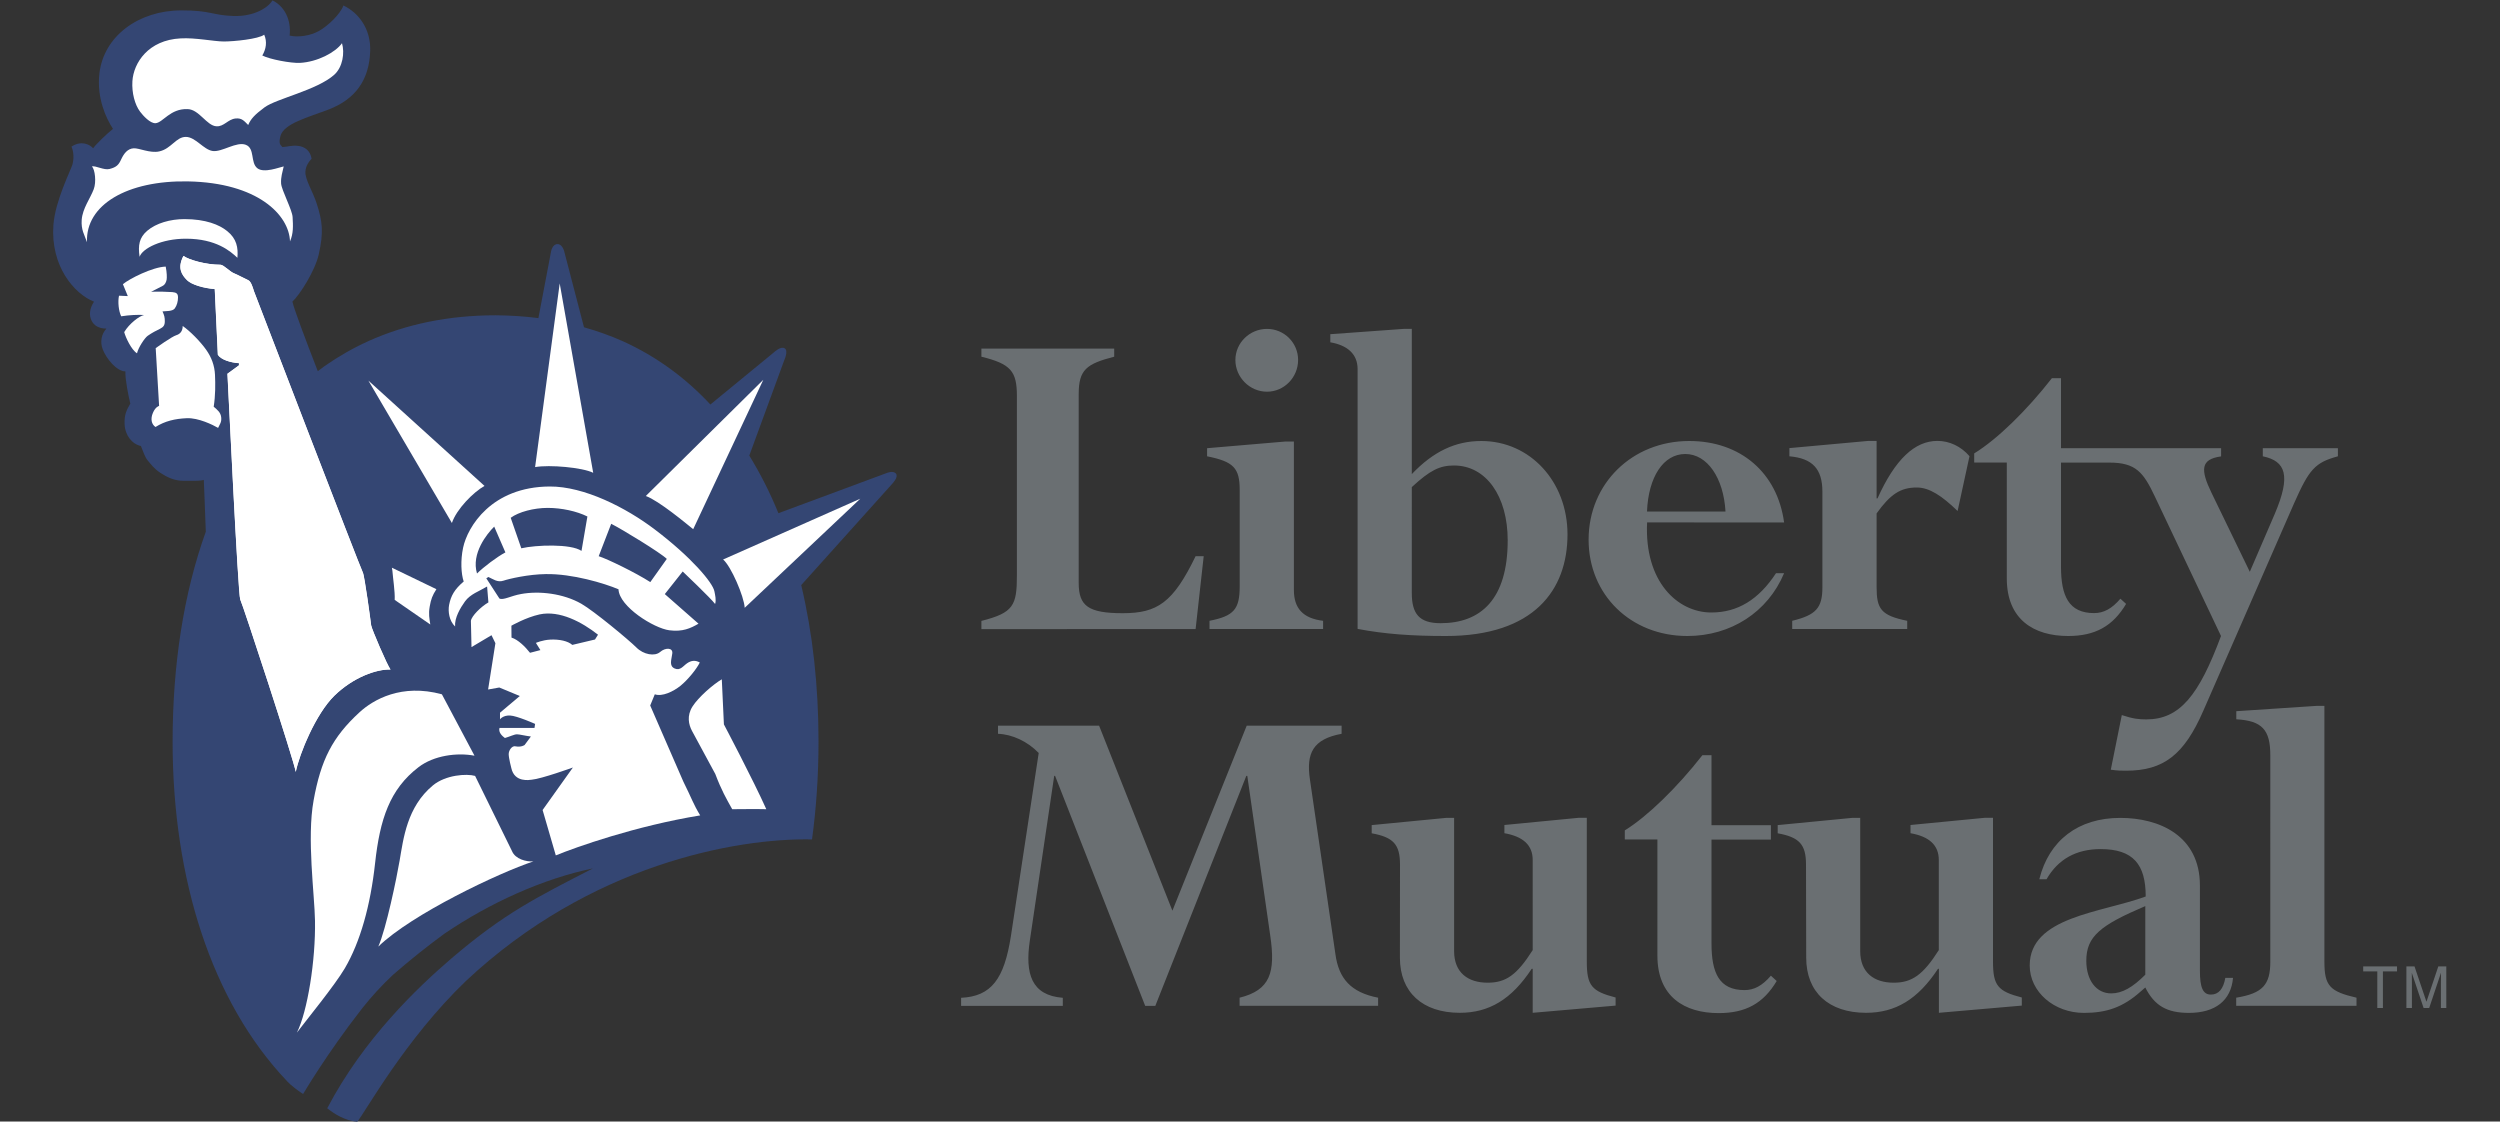
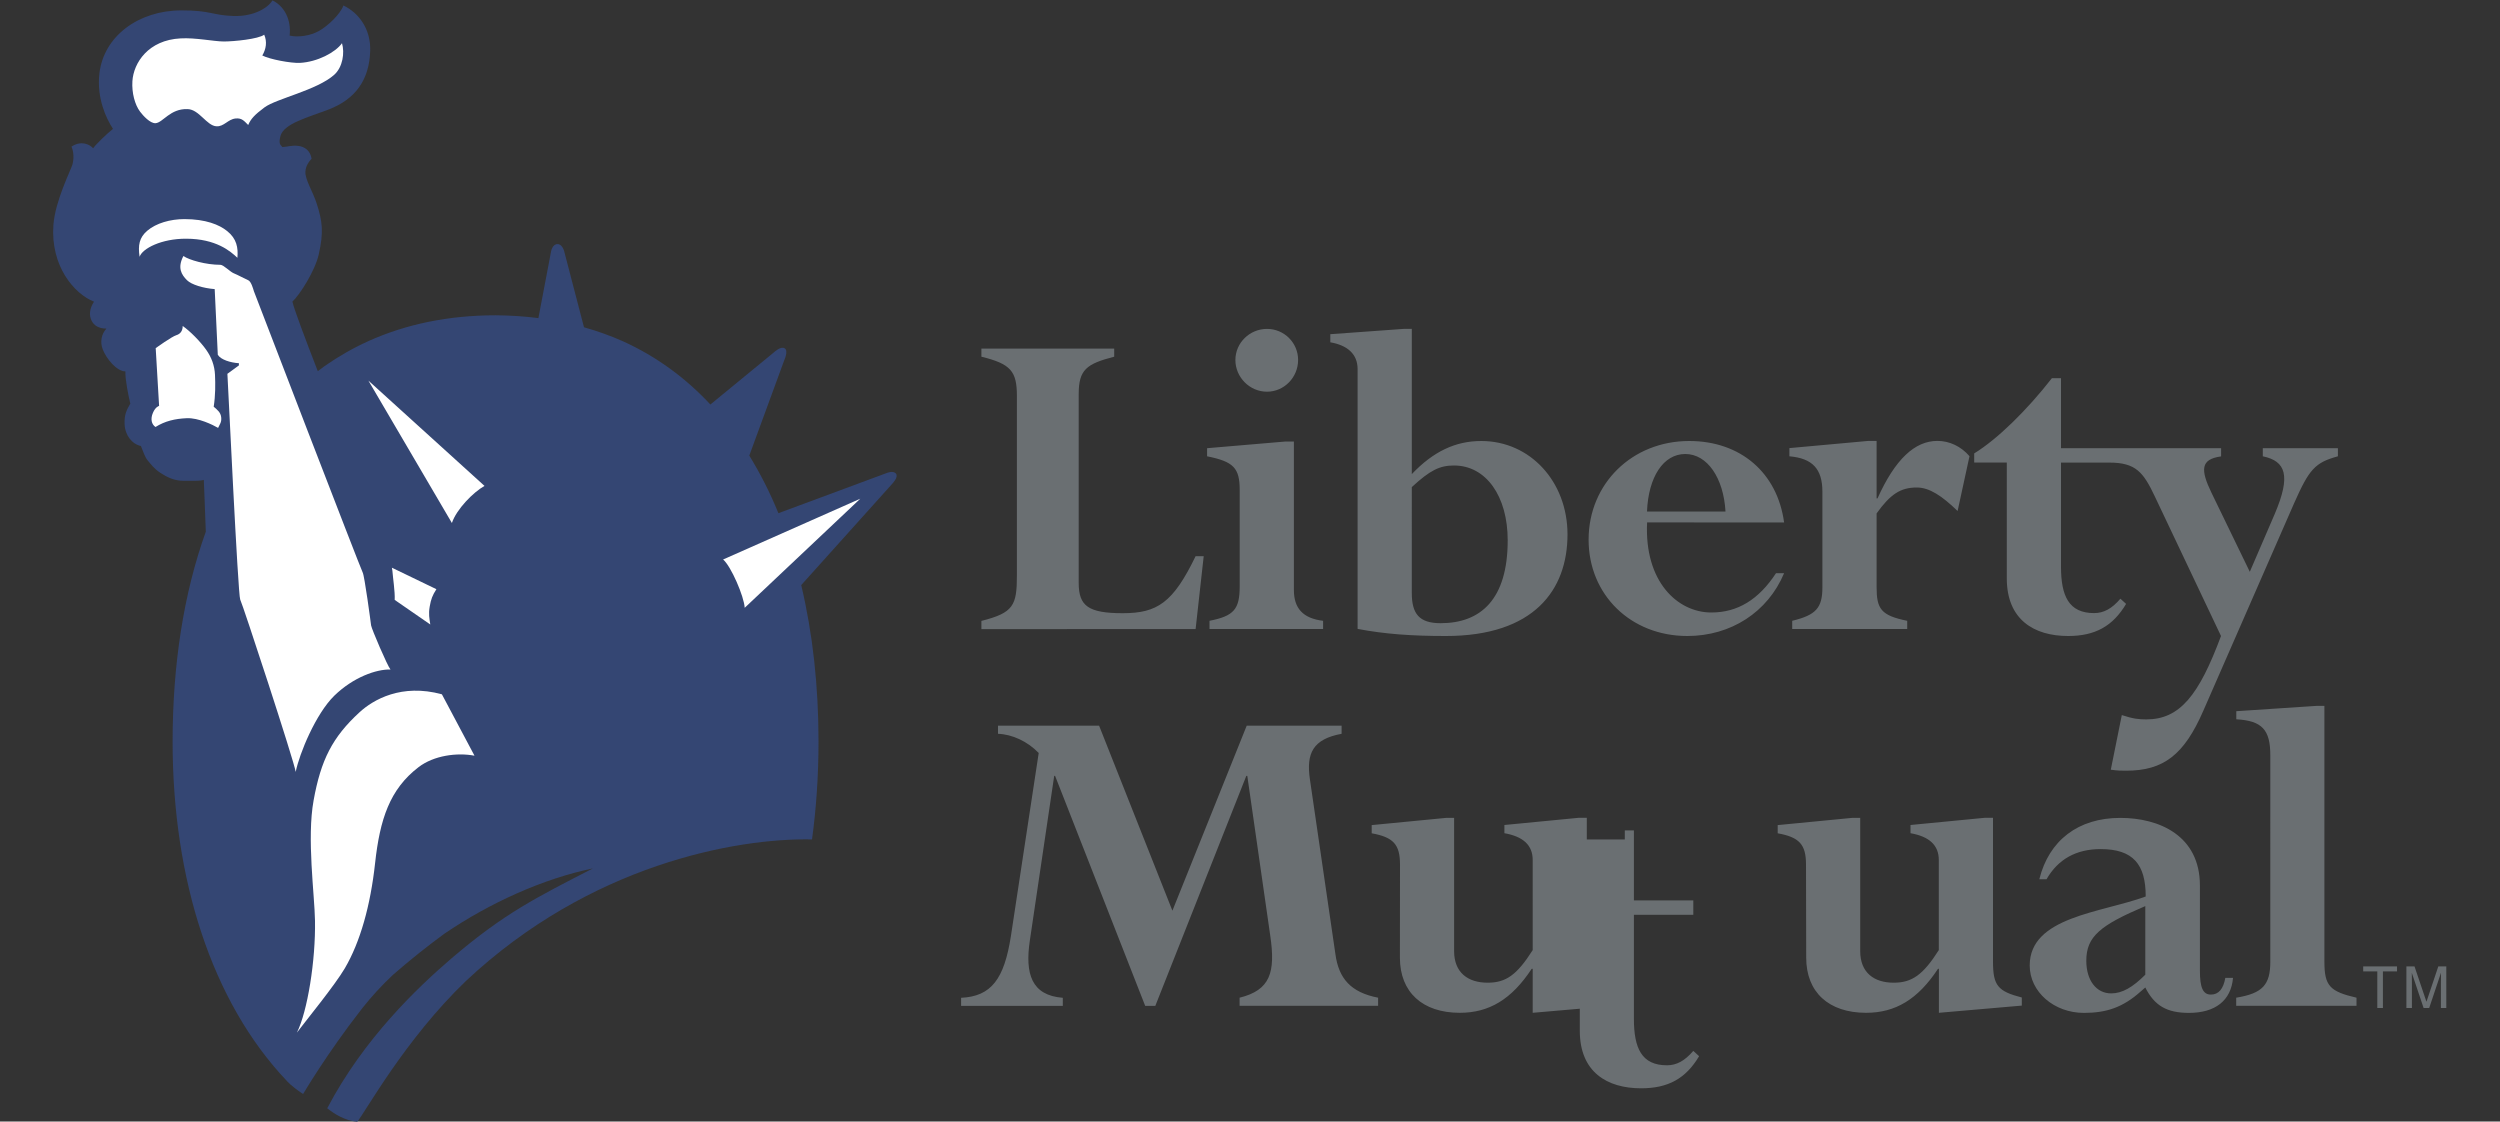
<svg xmlns="http://www.w3.org/2000/svg" version="1.1" id="Layer_1" x="0" y="0" viewBox="0 0 2500 1121.5" xml:space="preserve">
  <rect x="0" y="0" width="2500" height="1121.5" fill="#333333" stroke="none" />
  <style>.st1{fill:#fff}</style>
  <path d="M896 473.7c-2.7-3.6-9.5-.6-9.5-.6l-108.1 40.1c-8.1-20-17.8-39.2-29.1-57.6l35-95.5s4.4-9.5.3-11.8c-4-2.4-10.6 4-10.6 4l-63.6 52.2c-24.8-26.6-53.9-48-87.4-63.2-12.6-5.6-25.7-10.3-39-14l-19.7-75.6s-1.7-7.6-6.8-7.6-6.4 7.2-6.4 7.2l-12.7 66.8c-14.2-1.8-28.5-2.7-42.8-2.8-47.4 0-89.6 9-126.5 25.5-15.6 7-30.5 15.5-44.5 25.3-2.3 1.6-4.5 3.4-6.8 5.1-13.1-33.8-23.5-61.4-25.4-69.6 7.3-6.6 22.6-30.7 26.3-47 5.2-22.7 3.6-33.5-1.9-50.7-4-12.6-11.9-24.4-11.4-32.3.4-5.9 3.6-10.2 6.2-12.9-1.5-8.4-6.9-12-13.4-12.8-6-.8-10.6.9-15.9 1.2-1.3-2.4-4-2-2-10.6 3-13 28.1-19.2 48.6-27.1 25.9-10.1 40.4-28.7 41.3-58.7.6-21.8-11.5-37.9-26.8-45.2-3.1 8.8-15.7 20.6-24.5 25.5-8.6 4.8-20.6 6.6-29.3 4.6 1.9-16-5.5-29.7-17.2-35.2-3.8 6.8-17.8 16.3-39 15.6-21.2-.7-22.5-5.7-52.3-5.6-42.4.1-77.4 25.6-81.7 63.1-2.8 24.4 6.6 44.8 13.6 55.4-5.3 4-17.6 15.9-19.9 19.4-3.1-3.6-11.5-8.3-21.6-1.7 2.2 5.3 2.6 11.8.9 18-1.8 6.1-17.2 36.2-19 60.4-3 41 20.7 68.8 40.6 76.7-4.4 6.6-5.3 13.7-2.2 19.4 2 3.8 6.2 7.5 14.6 7.5-4.9 5.3-6.7 13.3-3.5 21.2 3.5 8.8 13.7 21.6 22.5 21.6-.4 7.5 3.1 25.1 4.9 32.2-3.1 5.7-6.2 10.1-5.7 20.7.4 11 7.5 19.9 16.3 21.7 2.2 5.3 3.9 11.1 6.9 14.6 3.1 3.5 5.8 7.8 12.5 12.2 6.6 4.4 14.1 8 22.9 8 8.8 0 16.6.4 20.6-.9.2 2.5 1 25.9 2 51.8-22.2 61.7-33.2 133.3-33.2 210 0 137.6 39.2 260.2 114.2 339.2 0 0 4.3 5.3 16.3 13.1 0 0 23.5-40.1 59.1-85.7 9.4-11.9 19.7-23.1 30.8-33.5 16.4-14.3 33.5-28 51.1-40.9 46.1-31.4 99.5-55.3 148.8-65.5-56.5 29.1-88.6 44.8-141.8 90.3-33.6 28.9-87.3 79.8-123.9 149.6 7.6 6 17.9 12.3 30 13.5 7.8-9.1 47.6-82.2 108.8-140.9 123.9-116.2 269.7-143 346-141.5 4.3-31.4 6.5-64.2 6.5-98 0-55.4-5.8-108-17.3-156.3l91.1-101.4c0-.1 6.3-6.3 3.7-10z" fill="#344673" />
  <path class="st1" d="M218.1 427.9c-5.3-3.1-19.8-10.2-31.3-9.7-11.9.5-21.9 2.9-31.3 8.8-4-2.7-5.2-8-2.6-14.1 2.5-6.1 6.2-7 6.2-7l-3.4-57.8s16.2-11.6 20.6-12.9c4.4-1.3 6.4-4.8 6.4-9.2 7.2 4.9 17.8 15.7 23.5 23.8 5.3 7.5 8.4 15.8 8.8 25.1.4 9.2.5 20.3-1.3 31.8 3.6 3.1 7 5.7 7.5 10.6.5 4.9-1.3 6.7-3.1 10.6zm526.6 179.9c-.6-11.3-13.7-41.7-21.6-48.3l137.2-60.8-115.6 109.1zM368.4 380.6l116.1 105.3c-11.2 6.3-28 23.3-32.6 37.1l-83.5-142.4zm68 208.6c-4 6.2-5.4 9.9-6.7 17.4-1.3 7.5-.3 11.7.6 17.9l-35.6-24.6c.4-8.3-1.8-22-2.3-29.1-.1-.8-.3-2-.5-3.1l44.5 21.5z" />
  <path class="st1" d="M240.2 599.5c-2.2-4-12.3-218.3-12.8-225.7l11.5-8.4v-2.2c-8.4-.5-18.1-3.5-21.1-8.4l-3.1-65.7c-11.5-.9-23.3-4.5-27.7-8.9-5.5-5.5-9.8-12.3-3.6-24.2 5.7 4 22.5 8.8 37 8.8 3.1 0 9.6 6.9 13.2 8.4 4.2 1.7 11.3 5.6 14.6 7 3 1.3 4.9 8.4 5.7 11 .9 2.6 107 278.3 108.8 281.3 1.8 3.1 8 49.4 8.4 52.9.5 3.5 16.3 40.5 19.4 44.1-14.1-.4-37.2 7.7-56.2 26.2-18.5 18.1-34.9 57.8-38.6 76.2-1.2-9.7-53.3-168.5-55.5-172.4zm134.9 263.6c-4.6 42.4-14.9 79.1-30.4 105.4-10 16.9-38 51.2-47.8 64.1 10.6-21.1 18.8-72.2 18.1-111.9-.4-25.8-8.3-82.6-1.4-120.3 7.3-40.5 18.8-63.2 45.9-88.1 13.8-12.7 42.1-29 82.4-18l32.6 61.4c-17.5-3.3-40.6-.3-56 11.5-28.8 22.1-38.6 52.1-43.4 95.9z" />
-   <path class="st1" d="M378.3 946.6c7.9-17.9 18.4-68.8 21.3-85.9 3.8-21.9 7.3-53.8 33.3-75.3 12.8-10.6 33.8-11.9 42.2-9.5l36.9 75.2c3.3 8 14.2 10.8 21.4 10.3-34.5 11.4-121.8 52.8-155.1 85.2zm314.2-240.1c-5.9 9.3-3.8 18.2-.5 24.4 3.8 7 23.3 43.1 23.3 43.1 6.2 16.4 11 24.6 16.9 35.2 10.6 0 22-.3 34.1 0-12.9-28.9-42.4-84.8-42.4-84.8l-2.1-45.1c-8.7 5.1-23.4 17.9-29.3 27.2zM535.1 467.1c14.5-2.6 47.5.4 58.1 5.7l-33.5-189.4-24.6 183.7zM254 291.2c-.9-2.6-2.7-9.7-5.7-11-3.3-1.5-10.4-5.4-14.6-7.1-3.7-1.4-10.2-8.4-13.2-8.4-14.6 0-31.3-4.8-37-8.8-6.2 11.9-1.9 18.7 3.6 24.2 4.4 4.4 16.2 8 27.7 8.9l3.1 65.7c3.1 4.9 12.8 7.9 21.1 8.4v2.2l-11.5 8.4c.4 7.5 10.6 221.8 12.8 225.7 2.2 4 54.2 162.8 55.5 172.5 3.7-18.3 20.1-58.1 38.6-76.2 19-18.5 42.1-26.6 56.2-26.2-3.1-3.5-18.9-40.6-19.4-44.1-.4-3.5-6.6-49.8-8.3-52.9-1.9-3-108-278.6-108.9-281.3z" />
  <path class="st1" d="M186.2 238.7c30 .1 44.2 12.5 51.2 19.1.9-10.1-.7-19.1-10.2-26.7-7.8-6.4-21.6-12-42.8-12-14.1 0-28.3 4.1-37.1 11.6-8.1 6.9-9.4 14.6-7.7 26.1 2.7-8.3 21.9-18.2 46.6-18.1zM132.4 81.3c-.7 11.4 2.4 23.4 7.7 30.4 3 4 10.1 11.8 15.4 11.5 7.5-.5 14.6-14.8 32.2-14.1 11.5.4 19 16.6 28.7 17.2 7.5.5 11.5-7 19.1-7.8 6.5-.7 8.7 2.6 12.7 6.5 2.6-6.1 6.5-10.3 16.3-17.6 11.9-8.8 52.5-17.2 69.7-32.6 8.6-7.7 10.6-22 7.8-31.6-6.5 9.2-24.6 18.8-42.2 19.7-8.8.4-30-3.5-37.5-7.4 3.8-6.4 5-13.8 1.9-20.8-5.7 4.4-30.5 6.8-40.3 6.8-9.7 0-28.6-4-43.3-3.1-32.2 1.6-47.1 24.4-48.2 42.9z" />
-   <path class="st1" d="M188 181.4c69.7 1.3 101.1 33.5 102 60 3.5-8 3.1-15.4 2.6-24.3-.3-7-11-26.9-11.5-33.5-.4-6.6 1.3-11 2.6-17.2-4.4.9-19.8 7.1-26.4 1.8-7.1-5.7-2.2-19.8-11.5-23.4-9.3-3.6-23.8 7.5-33.1 6.2-9.2-1.3-17.2-14.1-26.9-14.1-9.8 0-14.6 11.9-26.5 14.5-9.2 2.1-20.3-3.5-25.7-3.1-6 .4-9.6 5.1-12.3 10.8-2.6 5.8-4.8 8.1-11.8 9.9-5.6 1.4-13.7-3.5-17.6-2.6 3.1 3.1 4.6 15.6 1.8 22.9-3.5 9.3-11.1 19-12 30.5-.7 10.2 2.7 14.9 5.3 22.4-1.6-37.4 40.2-61.9 101-60.8zM144.1 315c-4.8.9-15 8.8-19.9 17.1 1.4 5.3 7.2 17.8 12.8 21.2 1.3-5.7 7.6-15.3 10.7-17.5 4.4-3.1 8.8-5.3 12.3-7 3.5-1.8 4.8-3.5 4.8-7.6 0-3.9-.5-5.8-2.3-9.8 3.5-.4 10 .1 12.3-3 2.2-3.1 3.2-7.1 3.2-11 0-4-1.8-4.9-5.7-5.3-7.1-.5-14.2-.6-21.2-.3l11.5-5.9c2.6-1.3 3.5-3.9 4-6.1.4-2.2.3-7.2-.9-13.2-13.2.4-36.6 12.3-42.8 17.6l4.9 11.9-8.8-.4c-1.3 6-.4 15.3 2.2 20.6 7.9-1.3 17.2-1.7 22.9-1.3zm570.3 276.3c-1.6-8.6-23.1-34.2-59.7-61.9-28.6-21.7-70.5-43.1-105-42.9-58.2.3-82.2 40.3-86.6 61.2-2.7 12.6-2 26.3.6 33.8-9.3 7.9-12.8 14.3-14.6 23.4-1.2 6.5 0 15.9 6 21.6-.7-8.6 5.2-18.6 9.9-25.1 5.3-7.3 14.1-10.1 22.1-14.9l1.3 15.9c-7.5 4.3-16.8 13.6-17.5 18.4l.6 26.3 20-11.9 3.9 8-7.3 46.3 11.2-2 20.5 8.5-19.8 16.7v6.6s3-4.1 10-3.8c7 .3 25.1 8.4 25.1 8.4l-.6 4h-35c-1.3 4.6 2.8 8.2 5.4 10.1 4.6-1.3 9.4-3.7 12-3.7 2.6 0 8.7 1.6 14 2.2l-6.3 8.5s-3.3 2.5-9.3 1.3c-3.3-.7-6.6 4-6.6 7.8 0 4 2.6 13.9 2.6 13.9 3.2 14.9 18.5 11.9 20.4 11.7 9.7-.8 41.2-12.2 41.2-12.2L542.6 810l13.2 45.4c20-8.2 79.6-29.4 144.4-40-7.1-11.7-8.2-16.4-16.9-33.9l-33.1-76 4.6-11.2c7.3 2.6 18.5-2.7 25.8-8.6 7.3-6 15.9-16.5 19.2-23.2-4.6-2.6-8.6-2-12.6.7s-7 7.8-12.5 5.3c-6-2.6-3.1-9.1-2.4-15.1.7-5.9-6.9-6-12.2-1.4-5.3 4.6-16.6 2.7-23.8-4.6-7.3-7.3-42.3-36.4-54.9-43.6-18.1-10.4-42.3-13.1-60.2-9.8-10.4 1.8-17.9 6.5-21.8 4.5l-13.1-20.2 2.1-1.3c4.6 2 9 5.7 15 3.7 5.9-2 25.1-6.4 42.3-6.6 26.5-.5 58.7 9.2 72.8 15.2.6 17.2 35.3 39 50.9 41 13.2 1.7 21.2-2 29.1-6.6l-33.7-29.6 17.9-22.6s28.5 27.1 32.4 32.5c1.3-3.9 0-9.1-.7-12.7zm-203 34.4s14.5-8.3 28.2-11.3c20.2-4.3 42.5 7.8 58.4 20.3l-3 4.8-22.7 5.4c-4.4-3.9-12.8-5.7-21.9-5.3-8 .4-14.5 3.3-14.5 3.3l4.5 7.2-10.4 2.7c-4.6-5.9-11.9-13.2-18.5-15.2l-.1-11.9zM477 573.5c-6-20 10-39.7 17.2-46.9l11.2 25.8c-8.5 4.5-21.8 14.6-28.4 21.1zm104.5-22.6c-10.6-7.3-45.6-6-60.2-2.6l-10.6-30.5c8-5.9 23.2-9.9 37-9.9 13.9 0 29.1 3.3 39.7 8.6l-5.9 34.4zm68.8 31.2c-14.6-9.4-43-23.2-51.6-25.9l12.5-32.4c10.6 5.3 49.6 29.1 55.6 35.1l-16.5 23.2zm-4.5-86.1c13.1 4.7 40.8 27.9 47.4 33.2l70.1-149.4L645.8 496z" />
-   <path d="M1078.7 583c0 23 9.6 30.2 44.1 30.2s50.3-10.5 72.8-57h8.1l-8.1 72.9H981.4v-8.2c32.1-8.1 35.5-15.4 35.5-45.5V396c0-24.9-6.2-32.1-35.5-39.3v-8.1h132.8v8.1c-27.8 7.2-35.5 13-35.5 37.4V583zm215.2 7.1c0 18.2 9.1 28.3 29.2 30.7v8.2h-113.6v-8.2c24.4-4.8 30.2-11.5 30.2-34.5v-96.4c0-22-6.2-28.3-32.6-33.6v-8.1l78.6-6.7h8.2v148.6zM1267 328.9c17.2 0 31.1 13.9 31.1 31v.1c0 17.3-13.9 31.7-31.1 31.7-17.3 0-31.6-14.4-31.6-31.7 0-17.2 14.3-31.1 31.6-31.1zm144.8 158.2c18.2-16.8 27.8-21.6 42.2-21.6 32.1 0 53.7 30.7 53.7 74.8 0 58.9-26.8 82.9-67.1 82.9-21.6 0-28.8-9.6-28.8-30.2V487.1zm0-158.2h-8.2l-73.3 5.3v8.1c16.8 2.9 27.3 11.5 27.3 26.8v259.8c27.3 5.2 54.2 7.1 88.2 7.1 88.2 0 121.7-46 121.7-101.6 0-52.7-37.3-93.4-86.2-93.4-25.9 0-48 10.5-69.5 33.1V328.9zM1647 511.5c1.4-34.5 16.3-57.5 38.3-57.5 22 0 38.3 24 40.2 57.5H1647zm137.1 11c-6.7-49.8-43.6-81.5-94.9-81.5-57 0-100.6 42.6-100.6 98.7 0 55.1 42.2 96.3 98.7 96.3 43.6 0 80.5-23.9 96.8-62.8h-8.1c-17.3 26.4-38.3 39.3-64.7 39.3-33.6 0-67.1-30.7-64.2-90.1l137 .1zm173.5-11.5c-15.8-15.3-28.3-23.5-40.8-23.5-16.3 0-26.4 6.7-40.2 25.9v73.8c0 21.6 4.3 28.3 30.6 33.6v8.2h-115v-8.2c24-5.8 30.2-13 30.2-33.6v-95.4c0-23-10-33.5-33-35.5v-8.2l79-7.2h8.2v57.5h.9c17.7-39.3 37.4-57.5 59.9-57.5 11.9 0 23.5 5.3 32.1 15.3l-11.9 54.8zm305.2-62.8v8.1c23 4.8 28.3 19.2 12 57.5l-25 58-38.3-79c-11.1-23-11.1-33.6 9.6-36.4v-8.2H2061v-70h-9.1c-25.4 32.6-55.1 61.4-77.7 75.2v9.1h32.6v116c0 41.2 27.3 57.5 61.3 57.5 26.8 0 44.6-9.6 58-32.1l-5.7-5.2c-8.6 10.1-16.8 14.4-26.3 14.4-25.4 0-33.1-17.2-33.1-46.5v-104h48.4c26.4 0 34 9.6 45.5 34L2221 636c-22.1 59.4-41.2 83.4-74.7 83.4-7.2 0-13-.5-24.5-4.3l-11 54.6c6.7 1 10.6 1 15.3 1 37.4 0 58-15.8 77.2-59.9l91-208c14.9-33.5 20.6-40.2 43.6-46.5v-8.1h-75.1zm-927.4 505.9c3.3 24.4 15.4 38.3 42.7 43.6v8.1h-138.5v-8.1c30.7-7.6 36-25.3 30.7-61.7l-23-160.1h-1l-91 230h-10.1l-90.1-230h-.9l-24.4 164.9c-4.8 32.6 1.4 54.6 33 57v8.1H961.1v-8.1c30.2-1.4 43.1-18.7 49.8-61.7l27.8-183.1c-11-11.5-26.4-18.7-40.7-19.2v-8.1h101.1l73.3 185 74.3-185h94.9v8.1c-28.8 5.3-35.5 19.6-31.7 45.5l25.5 174.8zm64.6-89.6c0-20.1-6.7-27.3-28.3-31.2v-8.2l74.3-7.2h8.1v133.2c0 21.6 13.9 31.6 33.6 31.6 18.2 0 29.2-7.7 45-32.6V860c0-14.9-9.6-23.5-28.3-26.8V825l74.3-7.2h8.1v143.8c0 24 4.8 29.7 28.8 35.9v8.1l-82.9 7.2v-44h-1c-20.1 30.6-42.7 44-71.9 44-37.3 0-59.9-20.6-59.9-55.1l.1-93.2zm257.4-25h-32.6v-9.1c22.5-13.9 52.2-42.7 77.6-75.2h9.1v70h59.4v14.4h-59.4v104c0 29.2 7.6 46.5 33 46.5 9.6 0 17.7-4.3 26.4-14.4l5.8 5.3c-13.4 22.5-31.1 32.1-58 32.1-34 0-61.3-16.2-61.3-57.5V839.5zm148.6 25c0-20.1-6.7-27.3-28.3-31.2v-8.2l74.3-7.2h8.2v133.2c0 21.6 13.9 31.6 33.5 31.6 18.2 0 29.3-7.7 45.1-32.6V860c0-14.9-9.6-23.5-28.3-26.8V825l74.3-7.2h8.2v143.8c0 24 4.8 29.7 28.8 35.9v8.1l-82.9 7.2v-44h-.9c-20.1 30.6-42.7 44-71.9 44-37.4 0-59.9-20.6-59.9-55.1l-.2-93.2zm339.3 110.2c-12.5 12.5-23 18.7-34.1 18.7-14.9 0-24.9-13-24.9-32.6 0-24.4 13.9-35.5 59-54.7v68.6zm54.6-89.2c0-49.9-40.7-67.6-79.6-67.6-42.2 0-71.4 22.6-81 61.4h7.2c11.5-20.1 29.7-30.2 54.1-30.2 32.6 0 45.1 15.3 45.1 47.4-44.1 16.3-116 20.1-116 69 0 26.4 24.4 47.4 54.2 47.4 22 0 38.8-5.2 57-21.6l4.4-3.8c9.1 18.2 21.6 25.4 43.6 25.4 26.4 0 42.2-12.4 44.1-35h-7.7c-1.9 11-6.7 16.7-14.4 16.7-8.1 0-11-7.2-11-23.9v-85.2zm70.4-130.3c0-25.4-8.2-34.5-34-35.9v-8.1l80-5.3h8.1v255.9c0 24 5.3 29.7 32.1 35.9v8.1h-120.3v-8.1c26.4-4.3 34.1-12.9 34.1-35.9V755.2zm92.9 216.2h14.1v36.6h5.6v-36.6h14.1v-5h-33.8v5zm77.7 36.6v-24.6c0-1.2.1-6.5.1-10.4h-.1l-11.7 35h-5.6l-11.7-34.9h-.1c0 3.8.1 9.1.1 10.3v24.6h-5.5v-41.6h8.1l11.9 35.2h.1l11.8-35.2h8v41.6h-5.4z" fill="#6a6f72" />
+   <path d="M1078.7 583c0 23 9.6 30.2 44.1 30.2s50.3-10.5 72.8-57h8.1l-8.1 72.9H981.4v-8.2c32.1-8.1 35.5-15.4 35.5-45.5V396c0-24.9-6.2-32.1-35.5-39.3v-8.1h132.8v8.1c-27.8 7.2-35.5 13-35.5 37.4V583zm215.2 7.1c0 18.2 9.1 28.3 29.2 30.7v8.2h-113.6v-8.2c24.4-4.8 30.2-11.5 30.2-34.5v-96.4c0-22-6.2-28.3-32.6-33.6v-8.1l78.6-6.7h8.2v148.6zM1267 328.9c17.2 0 31.1 13.9 31.1 31v.1c0 17.3-13.9 31.7-31.1 31.7-17.3 0-31.6-14.4-31.6-31.7 0-17.2 14.3-31.1 31.6-31.1zm144.8 158.2c18.2-16.8 27.8-21.6 42.2-21.6 32.1 0 53.7 30.7 53.7 74.8 0 58.9-26.8 82.9-67.1 82.9-21.6 0-28.8-9.6-28.8-30.2V487.1zm0-158.2h-8.2l-73.3 5.3v8.1c16.8 2.9 27.3 11.5 27.3 26.8v259.8c27.3 5.2 54.2 7.1 88.2 7.1 88.2 0 121.7-46 121.7-101.6 0-52.7-37.3-93.4-86.2-93.4-25.9 0-48 10.5-69.5 33.1V328.9zM1647 511.5c1.4-34.5 16.3-57.5 38.3-57.5 22 0 38.3 24 40.2 57.5H1647zm137.1 11c-6.7-49.8-43.6-81.5-94.9-81.5-57 0-100.6 42.6-100.6 98.7 0 55.1 42.2 96.3 98.7 96.3 43.6 0 80.5-23.9 96.8-62.8h-8.1c-17.3 26.4-38.3 39.3-64.7 39.3-33.6 0-67.1-30.7-64.2-90.1l137 .1zm173.5-11.5c-15.8-15.3-28.3-23.5-40.8-23.5-16.3 0-26.4 6.7-40.2 25.9v73.8c0 21.6 4.3 28.3 30.6 33.6v8.2h-115v-8.2c24-5.8 30.2-13 30.2-33.6v-95.4c0-23-10-33.5-33-35.5v-8.2l79-7.2h8.2v57.5h.9c17.7-39.3 37.4-57.5 59.9-57.5 11.9 0 23.5 5.3 32.1 15.3l-11.9 54.8zm305.2-62.8v8.1c23 4.8 28.3 19.2 12 57.5l-25 58-38.3-79c-11.1-23-11.1-33.6 9.6-36.4v-8.2H2061v-70h-9.1c-25.4 32.6-55.1 61.4-77.7 75.2v9.1h32.6v116c0 41.2 27.3 57.5 61.3 57.5 26.8 0 44.6-9.6 58-32.1l-5.7-5.2c-8.6 10.1-16.8 14.4-26.3 14.4-25.4 0-33.1-17.2-33.1-46.5v-104h48.4c26.4 0 34 9.6 45.5 34L2221 636c-22.1 59.4-41.2 83.4-74.7 83.4-7.2 0-13-.5-24.5-4.3l-11 54.6c6.7 1 10.6 1 15.3 1 37.4 0 58-15.8 77.2-59.9l91-208c14.9-33.5 20.6-40.2 43.6-46.5v-8.1h-75.1zm-927.4 505.9c3.3 24.4 15.4 38.3 42.7 43.6v8.1h-138.5v-8.1c30.7-7.6 36-25.3 30.7-61.7l-23-160.1h-1l-91 230h-10.1l-90.1-230h-.9l-24.4 164.9c-4.8 32.6 1.4 54.6 33 57v8.1H961.1v-8.1c30.2-1.4 43.1-18.7 49.8-61.7l27.8-183.1c-11-11.5-26.4-18.7-40.7-19.2v-8.1h101.1l73.3 185 74.3-185h94.9v8.1c-28.8 5.3-35.5 19.6-31.7 45.5l25.5 174.8zm64.6-89.6c0-20.1-6.7-27.3-28.3-31.2v-8.2l74.3-7.2h8.1v133.2c0 21.6 13.9 31.6 33.6 31.6 18.2 0 29.2-7.7 45-32.6V860c0-14.9-9.6-23.5-28.3-26.8V825l74.3-7.2h8.1v143.8c0 24 4.8 29.7 28.8 35.9v8.1l-82.9 7.2v-44h-1c-20.1 30.6-42.7 44-71.9 44-37.3 0-59.9-20.6-59.9-55.1l.1-93.2zm257.4-25h-32.6v-9.1h9.1v70h59.4v14.4h-59.4v104c0 29.2 7.6 46.5 33 46.5 9.6 0 17.7-4.3 26.4-14.4l5.8 5.3c-13.4 22.5-31.1 32.1-58 32.1-34 0-61.3-16.2-61.3-57.5V839.5zm148.6 25c0-20.1-6.7-27.3-28.3-31.2v-8.2l74.3-7.2h8.2v133.2c0 21.6 13.9 31.6 33.5 31.6 18.2 0 29.3-7.7 45.1-32.6V860c0-14.9-9.6-23.5-28.3-26.8V825l74.3-7.2h8.2v143.8c0 24 4.8 29.7 28.8 35.9v8.1l-82.9 7.2v-44h-.9c-20.1 30.6-42.7 44-71.9 44-37.4 0-59.9-20.6-59.9-55.1l-.2-93.2zm339.3 110.2c-12.5 12.5-23 18.7-34.1 18.7-14.9 0-24.9-13-24.9-32.6 0-24.4 13.9-35.5 59-54.7v68.6zm54.6-89.2c0-49.9-40.7-67.6-79.6-67.6-42.2 0-71.4 22.6-81 61.4h7.2c11.5-20.1 29.7-30.2 54.1-30.2 32.6 0 45.1 15.3 45.1 47.4-44.1 16.3-116 20.1-116 69 0 26.4 24.4 47.4 54.2 47.4 22 0 38.8-5.2 57-21.6l4.4-3.8c9.1 18.2 21.6 25.4 43.6 25.4 26.4 0 42.2-12.4 44.1-35h-7.7c-1.9 11-6.7 16.7-14.4 16.7-8.1 0-11-7.2-11-23.9v-85.2zm70.4-130.3c0-25.4-8.2-34.5-34-35.9v-8.1l80-5.3h8.1v255.9c0 24 5.3 29.7 32.1 35.9v8.1h-120.3v-8.1c26.4-4.3 34.1-12.9 34.1-35.9V755.2zm92.9 216.2h14.1v36.6h5.6v-36.6h14.1v-5h-33.8v5zm77.7 36.6v-24.6c0-1.2.1-6.5.1-10.4h-.1l-11.7 35h-5.6l-11.7-34.9h-.1c0 3.8.1 9.1.1 10.3v24.6h-5.5v-41.6h8.1l11.9 35.2h.1l11.8-35.2h8v41.6h-5.4z" fill="#6a6f72" />
</svg>